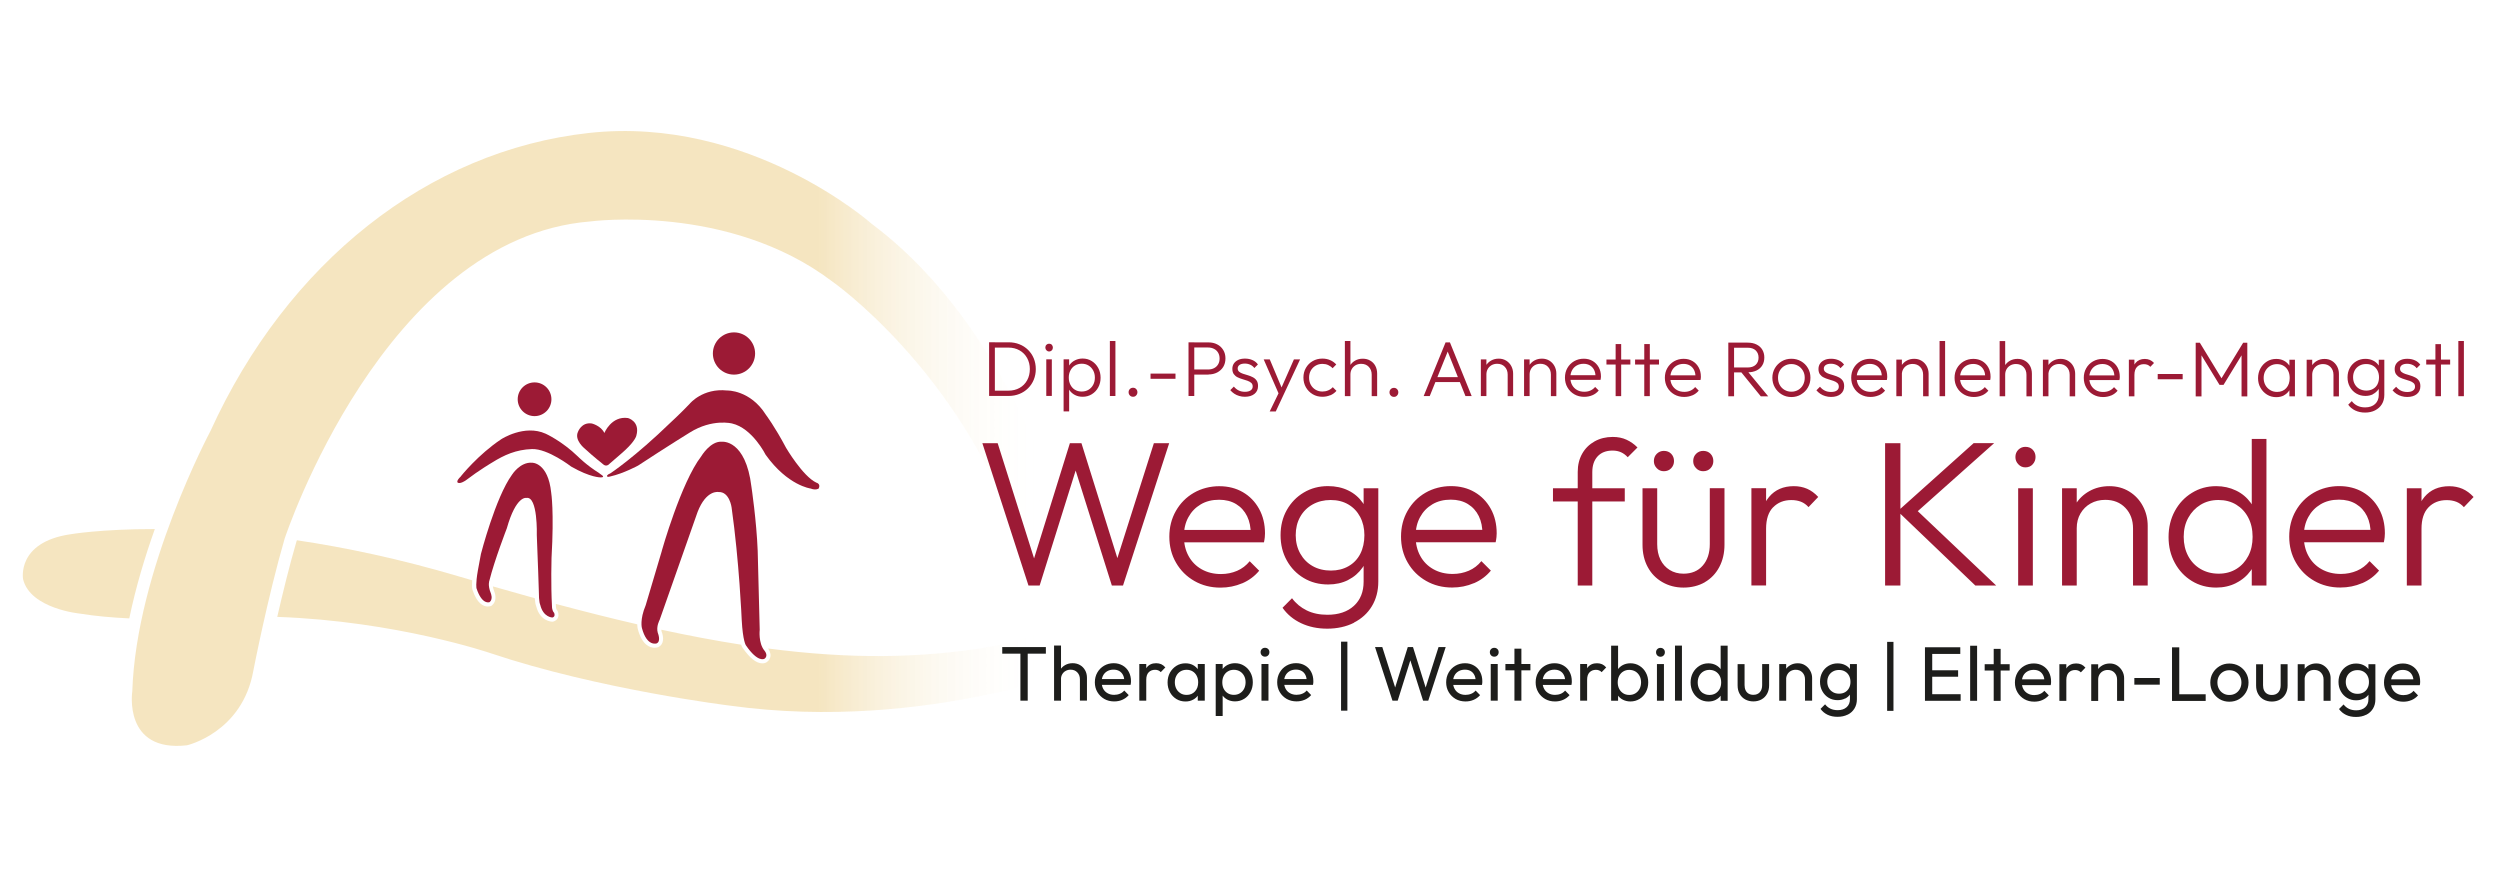
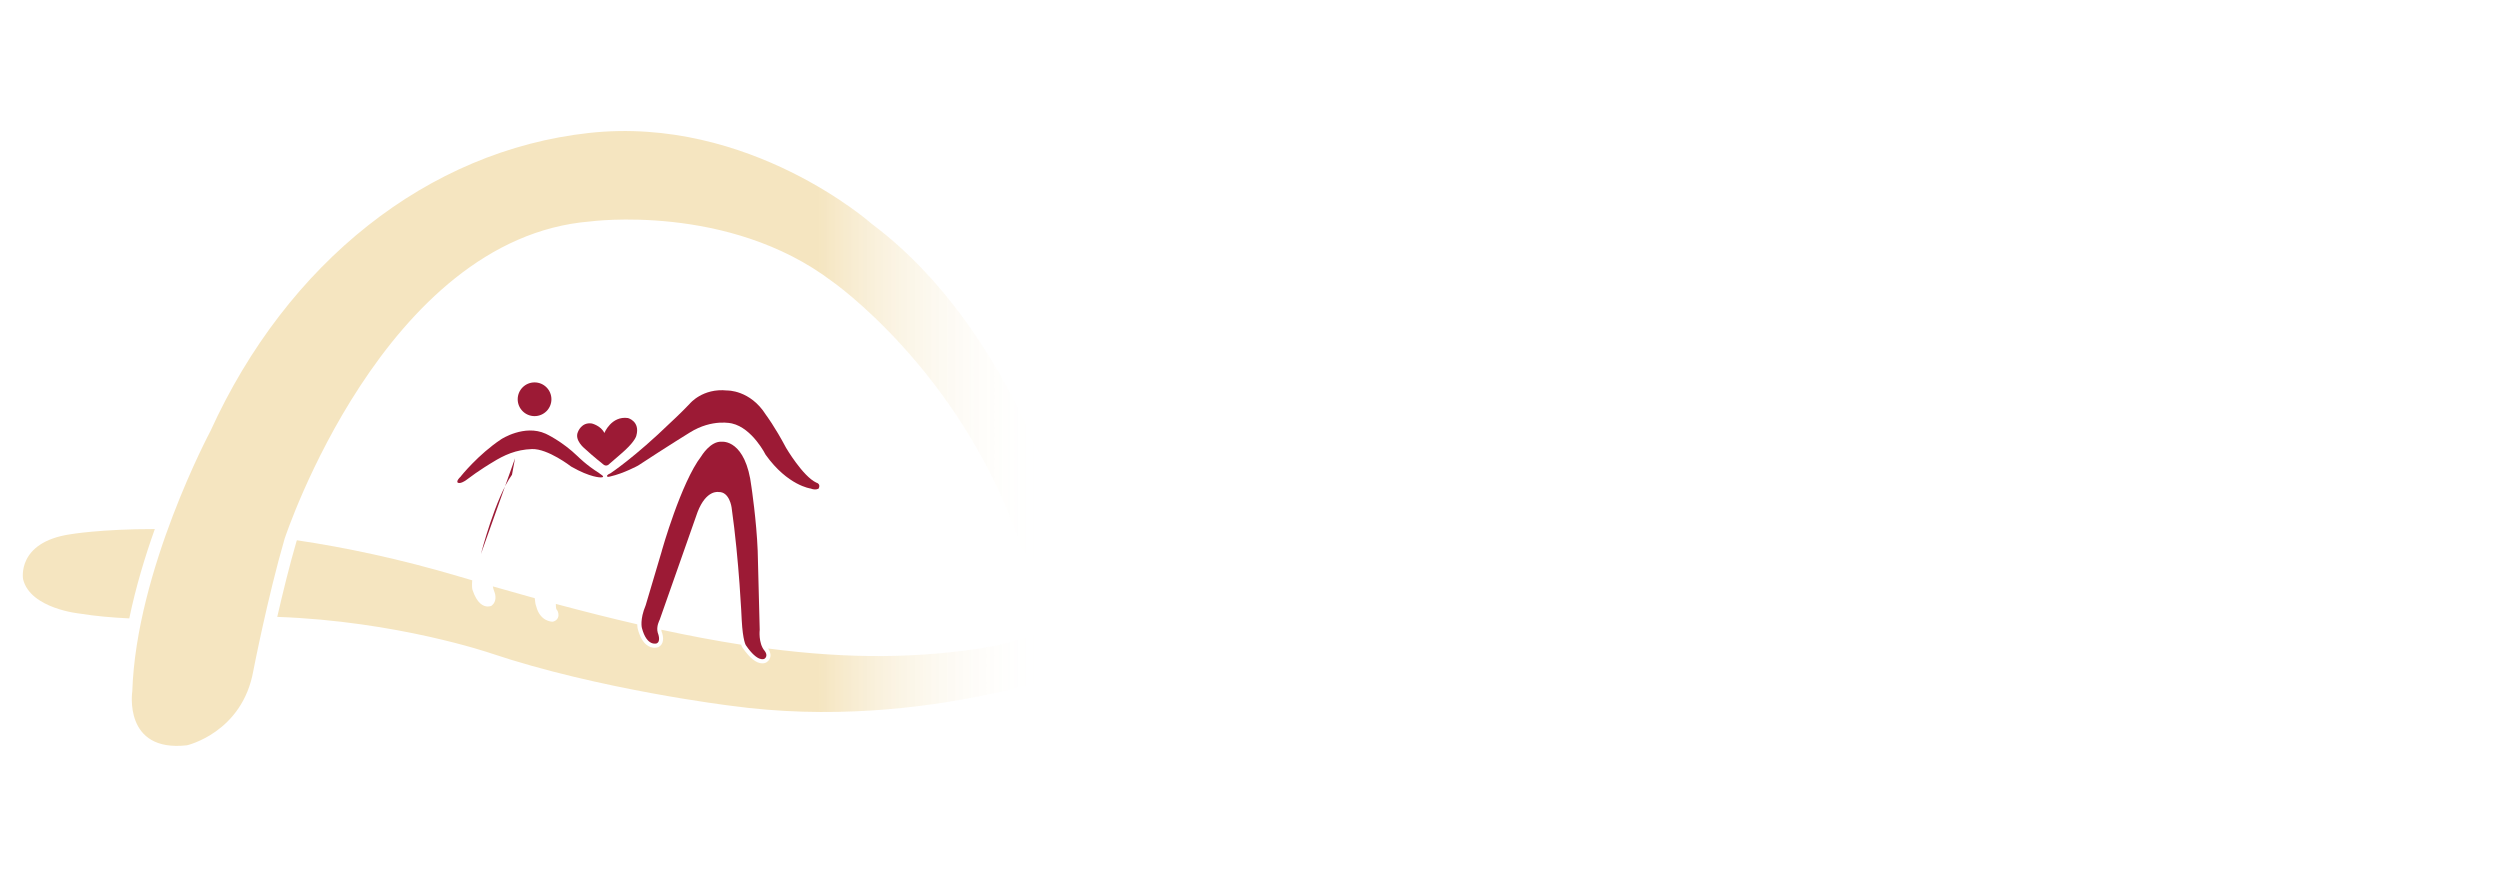
<svg xmlns="http://www.w3.org/2000/svg" viewBox="0 0 481.89 170.08">
  <defs>
    <style>.f{fill:url(#d);}.g{fill:url(#c);}.h{fill:none;}.i{fill:#f5e5c0;}.j{fill:#1d1d1b;}.k{fill:#9c1a35;}.l{clip-path:url(#e);}</style>
    <linearGradient id="c" x1="157.87" y1="120.69" x2="201.54" y2="120.69" gradientTransform="matrix(1, 0, 0, 1, 0, 0)" gradientUnits="userSpaceOnUse">
      <stop offset="0" stop-color="#f5e5c0" />
      <stop offset="1" stop-color="#fff" stop-opacity="0" />
    </linearGradient>
    <linearGradient id="d" x1="157.87" y1="84.53" x2="201.54" y2="84.53" gradientTransform="matrix(1, 0, 0, 1, 0, 0)" gradientUnits="userSpaceOnUse">
      <stop offset="0" stop-color="#f5e5c0" />
      <stop offset="1" stop-color="#fff" stop-opacity="0" />
    </linearGradient>
    <clipPath id="e">
-       <rect class="h" x="189.34" y="65.73" width="287.46" height="72.49" />
-     </clipPath>
+       </clipPath>
  </defs>
  <g id="a" />
  <g id="b">
    <g>
      <path class="g" d="M220.51,120.03c0-6.48-5.92-3.94-5.92-3.94-12.68,6.48-23.49,8.54-23.49,8.54-13.71,2.34-27.47,2.41-43.06,.37,.18,.24,.55,.82,.47,1.5-.04,.31-.19,.76-.69,1.12-.1,.07-.39,.25-.87,.25-1.16,0-2.45-1.02-3.82-3.02-.06-.09-.16-.26-.27-.58-4.92-.77-10.03-1.73-15.39-2.89,0,.11,.02,.23,.05,.34,.46,1.13,.46,2.48-.59,3l-.03,.02h-.04c-.07,.04-.32,.12-.68,.12-.86,0-2.41-.47-3.24-3.6-.02-.07-.1-.39-.11-.92-5-1.15-10.22-2.47-15.69-3.93,0,.17,.02,.33,.02,.5v.07c0,.06,.03,.44,.2,.62l.08,.09,.05,.11c.05,.11,.31,.7,.05,1.28-.15,.35-.46,.6-.86,.72l-.11,.03h-.11c-.1,0-2.37-.03-3.11-2.99-.13-.31-.22-.83-.27-1.53-2.63-.73-5.33-1.49-8.08-2.28,.04,.27,.12,.6,.28,1.01,.27,.63,.47,1.89-.44,2.64l-.08,.07-.09,.04c-.08,.04-.31,.12-.64,.12-.87,0-2.08-.56-2.97-3.25v-.05c-.04-.11-.13-.6-.04-1.75-.82-.24-1.63-.48-2.46-.72-11.52-3.42-22.04-5.62-31.33-7-.04,.12-.07,.21-.09,.25-1.39,4.78-2.67,10.04-3.7,14.52,23.06,.81,41.13,7,41.13,7,20.85,7.01,46.16,10.11,46.16,10.11,38.29,5.29,70.81-8.3,70.81-8.3,10.13-3.36,8.93-7.69,8.93-7.69Z" />
      <path class="f" d="M54.92,103.68s19.08-57.76,58.81-60.99c0,0,26.69-3.6,46.7,11.57,0,0,24.16,16.83,35.64,49.04,0,0,.78,5.6,6.69,4.68,0,0,3.07-1.03,2.94-5.17,0,0-9.96-38.93-37.58-59.59,0,0-23.57-21-54.61-17.59-31.03,3.41-58.17,24.99-72.95,57.47,0,0-14.3,26.77-15.06,50.15,0,0-1.82,11.81,10.54,10.41,0,0,10.67-2.43,12.79-14.36,0,0,2.73-14.09,6.08-25.63Z" />
      <path class="i" d="M29.84,101.98c-10.45-.01-16.32,1.01-16.32,1.01-10.39,1.56-9.07,8.66-9.07,8.66,1.39,5.71,10.97,6.63,10.97,6.63,2.98,.49,6.31,.77,9.5,.92,1.26-6.08,3.05-11.97,4.92-17.21Z" />
      <circle class="k" cx="103.04" cy="76.96" r="3.25" />
-       <circle class="k" cx="141.48" cy="68.14" r="4.07" />
      <path class="k" d="M116.49,83.47s1.35-3.35,4.56-2.89c0,0,2.38,.63,1.61,3.39,0,0-.16,.93-2.12,2.76,0,0-1.51,1.37-3.07,2.68,0,0-.59,.74-1.31,0,0,0-1.81-1.42-3.46-2.95,0,0-2.03-1.61-1.3-3.2,0,0,.67-1.94,2.68-1.63,0,0,1.76,.42,2.42,1.84Z" />
      <path class="k" d="M117.65,91.24s4.64-3.03,11.7-9.88c0,0,2.06-1.9,3.61-3.55,0,0,2.47-3.04,7.2-2.54,0,0,4.44-.14,7.47,4.68,0,0,1.72,2.27,3.89,6.37,0,0,3.22,5.48,5.83,6.71,0,0,.92,.21,.45,1.14,0,0-.55,.39-1.53,0,0,0-4.41-.54-8.68-6.5,0,0-2.56-5.14-6.48-6.04,0,0-3.78-.99-8.16,1.75,0,0-4.18,2.57-9.95,6.36,0,0-2.81,1.53-5.36,2.1,0,0-.63,.21-.63-.08,0,0-.09-.21,.63-.52Z" />
      <path class="k" d="M88.83,91.81s3.34-4.2,7.79-7.15c0,0,4.46-2.92,8.56-1.06,0,0,3.11,1.39,6.23,4.41,0,0,1.62,1.65,4.05,3.16,0,0,.23,.2,.61,.45,0,0,.56,.41-.29,.4,0,0-1.93,.07-5.69-2.09,0,0-4.48-3.48-7.56-3.37s-5.35,1.15-7.66,2.59c0,0-2.45,1.43-5.11,3.46,0,0-.99,.69-1.48,.45,0,0-.54-.21,.58-1.26Z" />
-       <path class="k" d="M92.7,106.79s2.8-10.89,5.99-15.28c0,0,1.55-2.49,3.87-2.32,0,0,3.1-.08,3.69,5.81,0,0,.58,3.53,.06,12.55,0,0-.15,5.01,.09,9.39,0,0-.02,.73,.41,1.19,0,0,.34,.71-.32,.9,0,0-1.78,0-2.36-2.46,0,0-.27-.38-.27-2.7,0,0-.19-6.1-.39-10.72,0,0,.23-7.57-2.01-7.17,0,0-1.97-.52-3.77,5.86,0,0-2.39,6.18-3.36,10.08,0,0-.36,.85,.27,2.41,0,0,.49,1.14-.22,1.73,0,0-1.44,.66-2.53-2.65,0,0-.21-.78,.26-3.45l.59-3.18Z" />
+       <path class="k" d="M92.7,106.79s2.8-10.89,5.99-15.28l.59-3.18Z" />
      <path class="k" d="M127.57,106.16s3.71-13.16,7.59-18.19c0,0,1.79-3.04,4.03-2.82,0,0,4.56-.5,5.66,8.72,0,0,.97,6.47,1.2,12.29l.39,15.22s-.3,2.58,.92,4.04c0,0,.83,.96,0,1.55,0,0-1.22,.87-3.58-2.58,0,0-.59-.77-.81-4.9,0,0-.47-11.22-1.95-21.68,0,0-.4-3.07-2.52-2.97,0,0-2.36-.5-4.04,3.86l-7.31,20.79s-.71,1.26-.36,2.48c0,0,.68,1.61-.19,2.04,0,0-1.9,.73-2.87-2.97,0,0-.44-1.58,.73-4.37l3.12-10.51Z" />
    </g>
    <g class="l">
      <path class="k" d="M468.1,97.8c.9-.93,2.07-1.4,3.51-1.4,.69,0,1.31,.11,1.86,.32,.54,.21,1.03,.56,1.46,1.04l1.87-1.96c-.66-.72-1.38-1.24-2.15-1.58-.77-.33-1.62-.5-2.55-.5-2.02,0-3.61,.69-4.77,2.07-1.16,1.38-1.73,3.27-1.73,5.66l1.16,.48c0-1.84,.45-3.22,1.36-4.15m-1.36-3.67h-2.83v18.75h2.83v-18.75Zm-11.45,18.31c1.3-.56,2.39-1.37,3.27-2.43l-1.83-1.83c-.66,.82-1.48,1.44-2.43,1.85-.96,.41-1.99,.62-3.11,.62-1.41,0-2.65-.31-3.73-.92-1.08-.61-1.92-1.46-2.51-2.55-.6-1.09-.9-2.35-.9-3.79s.29-2.64,.86-3.69c.57-1.05,1.36-1.87,2.37-2.47,1.01-.6,2.19-.9,3.55-.9,1.28,0,2.37,.28,3.29,.84,.92,.56,1.62,1.34,2.11,2.33,.49,1,.72,2.17,.7,3.53l1-.88h-14.68v2.39h16.23c.08-.37,.13-.7,.16-.98,.03-.28,.04-.52,.04-.74,0-1.78-.38-3.36-1.14-4.73-.76-1.37-1.8-2.44-3.11-3.21-1.32-.77-2.84-1.16-4.57-1.16s-3.44,.43-4.91,1.28c-1.46,.85-2.61,2.01-3.45,3.49-.84,1.48-1.26,3.13-1.26,4.97s.43,3.54,1.3,5.02c.86,1.49,2.04,2.66,3.53,3.51,1.49,.85,3.16,1.28,5.02,1.28,1.49,0,2.89-.28,4.19-.84m-18.43-27.8h-2.83v14.08l.6,4.51-.6,4.63v5.03h2.83v-28.24Zm-12.7,25.07c-1.02-.6-1.82-1.44-2.39-2.51-.57-1.08-.86-2.31-.86-3.69s.29-2.61,.88-3.67c.58-1.06,1.38-1.9,2.37-2.51,1-.61,2.15-.92,3.45-.92s2.45,.3,3.43,.9c.98,.6,1.76,1.43,2.31,2.49,.56,1.06,.84,2.3,.84,3.71s-.27,2.61-.82,3.67c-.55,1.06-1.31,1.9-2.29,2.51-.98,.61-2.13,.92-3.43,.92s-2.47-.3-3.49-.9m6.86,2.69c1.16-.58,2.1-1.39,2.83-2.41,.73-1.02,1.18-2.21,1.34-3.57v-5.86c-.16-1.38-.61-2.59-1.36-3.61-.74-1.02-1.69-1.82-2.85-2.37-1.16-.56-2.43-.84-3.81-.84-1.73,0-3.29,.43-4.69,1.3-1.4,.86-2.49,2.03-3.29,3.51-.8,1.47-1.2,3.14-1.2,5s.4,3.49,1.2,4.97c.8,1.48,1.89,2.64,3.27,3.49,1.38,.85,2.95,1.28,4.71,1.28,1.41,0,2.69-.29,3.85-.88m-30.73-18.27h-2.83v18.75h2.83v-18.75Zm13.68,18.75v-11.49c0-1.38-.31-2.66-.94-3.83-.62-1.17-1.5-2.1-2.61-2.79-1.12-.69-2.39-1.04-3.83-1.04s-2.73,.32-3.87,.96c-1.14,.64-2.05,1.51-2.71,2.63-.66,1.12-1,2.38-1,3.79l1.28,.72c0-1.06,.24-2.01,.72-2.83,.48-.82,1.13-1.47,1.95-1.93s1.77-.7,2.83-.7c1.6,0,2.88,.51,3.87,1.54,.98,1.02,1.48,2.35,1.48,3.97v11.01h2.83Zm-22.16-23.37c.36-.4,.54-.86,.54-1.4,0-.56-.18-1.02-.54-1.4-.36-.37-.83-.56-1.42-.56-.53,0-.98,.19-1.36,.56-.37,.37-.56,.84-.56,1.4s.18,1,.56,1.4c.37,.4,.82,.6,1.36,.6,.58,0,1.06-.2,1.42-.6m.02,4.63h-2.83v18.75h2.83v-18.75Zm-25.53-8.69h-2.95v27.44h2.95v-27.44Zm18.47,27.44l-16.03-15.2v1.67l15.63-13.92h-3.95l-14.64,13.12,14.96,14.32h4.03Zm-43-15.08c.9-.93,2.07-1.4,3.51-1.4,.69,0,1.31,.11,1.85,.32,.54,.21,1.03,.56,1.46,1.04l1.87-1.96c-.66-.72-1.38-1.24-2.15-1.58-.77-.33-1.62-.5-2.55-.5-2.02,0-3.61,.69-4.77,2.07-1.16,1.38-1.74,3.27-1.74,5.66l1.16,.48c0-1.84,.45-3.22,1.36-4.15m-1.36-3.67h-2.83v18.75h2.83v-18.75Zm-10.71-3.85c.36-.38,.54-.84,.54-1.38,0-.56-.18-1.02-.54-1.4-.36-.37-.83-.56-1.42-.56-.53,0-.98,.19-1.36,.56-.37,.37-.56,.84-.56,1.4s.18,.99,.56,1.38c.37,.39,.82,.58,1.36,.58,.58,0,1.06-.19,1.42-.58m-7.58,0c.36-.38,.54-.84,.54-1.38,0-.56-.18-1.02-.54-1.4-.36-.37-.83-.56-1.42-.56-.53,0-.98,.19-1.36,.56-.37,.37-.56,.84-.56,1.4s.19,.99,.56,1.38c.37,.39,.82,.58,1.36,.58,.58,0,1.06-.19,1.42-.58m6.5,21.96c1.18-.69,2.11-1.66,2.77-2.91,.66-1.25,1-2.68,1-4.31v-10.89h-2.83v10.77c0,1.73-.45,3.11-1.36,4.15-.9,1.04-2.14,1.56-3.71,1.56-1.01,0-1.9-.24-2.67-.72-.77-.48-1.36-1.14-1.78-1.99-.41-.85-.62-1.85-.62-2.99v-10.77h-2.83v10.89c0,1.62,.33,3.05,1,4.29,.66,1.24,1.6,2.21,2.81,2.91,1.21,.7,2.57,1.06,4.09,1.06s2.94-.35,4.13-1.04m-15.45-18.11h-13.84v2.55h13.84v-2.55Zm-6.26,18.75v-21.86c0-1.28,.34-2.29,1.02-3.03,.68-.74,1.64-1.12,2.89-1.12,.61,0,1.15,.11,1.62,.32,.47,.21,.9,.53,1.3,.96l1.88-1.88c-.64-.64-1.34-1.14-2.11-1.49-.77-.36-1.66-.54-2.67-.54-1.3,0-2.47,.29-3.49,.86-1.02,.57-1.82,1.36-2.39,2.37-.57,1.01-.86,2.18-.86,3.51v21.9h2.83Zm-22.82-.44c1.3-.56,2.39-1.37,3.27-2.43l-1.83-1.83c-.67,.82-1.47,1.44-2.43,1.85-.96,.41-1.99,.62-3.11,.62-1.41,0-2.65-.31-3.73-.92-1.08-.61-1.92-1.46-2.51-2.55-.6-1.09-.9-2.35-.9-3.79s.29-2.64,.86-3.69c.57-1.05,1.36-1.87,2.37-2.47,1.01-.6,2.19-.9,3.55-.9,1.28,0,2.37,.28,3.29,.84,.92,.56,1.62,1.34,2.11,2.33,.49,1,.72,2.17,.7,3.53l1-.88h-14.68v2.39h16.23c.08-.37,.13-.7,.16-.98,.03-.28,.04-.52,.04-.74,0-1.78-.38-3.36-1.14-4.73-.76-1.37-1.79-2.44-3.11-3.21-1.32-.77-2.84-1.16-4.57-1.16s-3.44,.43-4.91,1.28c-1.46,.85-2.61,2.01-3.45,3.49-.84,1.48-1.26,3.13-1.26,4.97s.43,3.54,1.3,5.02c.86,1.49,2.04,2.66,3.53,3.51,1.49,.85,3.16,1.28,5.02,1.28,1.49,0,2.89-.28,4.19-.84m-31.07-3.29c-1.01-.57-1.81-1.38-2.39-2.41-.58-1.04-.88-2.22-.88-3.55s.29-2.51,.86-3.53c.57-1.02,1.37-1.82,2.39-2.39,1.02-.57,2.19-.86,3.49-.86s2.44,.29,3.41,.86c.97,.57,1.73,1.37,2.27,2.39,.54,1.02,.82,2.2,.82,3.53s-.27,2.59-.8,3.61c-.53,1.02-1.29,1.82-2.27,2.37-.98,.56-2.11,.84-3.39,.84s-2.5-.28-3.51-.86m6.84,2.67c1.13-.57,2.05-1.37,2.77-2.39,.72-1.02,1.16-2.21,1.32-3.57v-5.31c-.13-1.38-.56-2.59-1.28-3.61-.72-1.02-1.65-1.82-2.79-2.37-1.14-.56-2.45-.84-3.91-.84-1.73,0-3.28,.41-4.67,1.24-1.38,.82-2.47,1.95-3.27,3.37-.8,1.42-1.2,3.04-1.2,4.85s.4,3.43,1.2,4.87c.8,1.44,1.89,2.57,3.27,3.39,1.38,.83,2.95,1.24,4.71,1.24,1.44,0,2.72-.29,3.85-.86m1.1,8.22c1.49-.76,2.65-1.81,3.47-3.17,.82-1.36,1.24-2.94,1.24-4.75v-17.99h-2.83v4.83l.56,4.23-.56,4.27v4.67c0,1.97-.62,3.52-1.87,4.67-1.25,1.14-2.95,1.72-5.11,1.72-1.52,0-2.85-.28-3.99-.84-1.14-.56-2.09-1.34-2.83-2.35l-1.83,1.84c.9,1.28,2.09,2.27,3.57,2.97,1.48,.7,3.16,1.06,5.05,1.06s3.66-.38,5.15-1.14m-21.54-7.6c1.3-.56,2.39-1.37,3.27-2.43l-1.83-1.83c-.67,.82-1.48,1.44-2.43,1.85-.96,.41-1.99,.62-3.11,.62-1.41,0-2.65-.31-3.73-.92-1.08-.61-1.91-1.46-2.51-2.55-.6-1.09-.9-2.35-.9-3.79s.28-2.64,.86-3.69c.57-1.05,1.36-1.87,2.37-2.47,1.01-.6,2.19-.9,3.55-.9,1.28,0,2.37,.28,3.29,.84,.92,.56,1.62,1.34,2.11,2.33,.49,1,.72,2.17,.7,3.53l1-.88h-14.68v2.39h16.23c.08-.37,.13-.7,.16-.98,.03-.28,.04-.52,.04-.74,0-1.78-.38-3.36-1.14-4.73-.76-1.37-1.79-2.44-3.11-3.21-1.32-.77-2.84-1.16-4.57-1.16s-3.44,.43-4.91,1.28c-1.46,.85-2.61,2.01-3.45,3.49-.84,1.48-1.26,3.13-1.26,4.97s.43,3.54,1.3,5.02c.86,1.49,2.04,2.66,3.53,3.51,1.49,.85,3.16,1.28,5.03,1.28,1.49,0,2.88-.28,4.19-.84m-39.05,.44l7.38-23.57h-.88l7.42,23.57h2.15l8.9-27.44h-2.95l-7.5,23.61h.92l-7.38-23.61h-2.23l-7.34,23.61h.88l-7.46-23.61h-2.95l8.89,27.44h2.15Z" />
      <path class="j" d="M464.84,134.95c.49-.21,.9-.51,1.25-.91l-.86-.88c-.24,.28-.52,.49-.86,.62-.33,.14-.7,.21-1.09,.21-.48,0-.9-.1-1.27-.31-.37-.2-.65-.49-.85-.86-.2-.37-.3-.81-.3-1.3s.09-.91,.28-1.26c.19-.36,.46-.63,.8-.83,.35-.2,.75-.3,1.2-.3s.81,.09,1.12,.27c.31,.18,.55,.44,.71,.77,.17,.33,.25,.74,.25,1.21l.49-.43h-5.25v1.12h5.97c.03-.14,.05-.27,.06-.38,0-.11,.01-.22,.01-.32,0-.67-.14-1.27-.42-1.8-.28-.53-.68-.94-1.18-1.23s-1.08-.45-1.73-.45c-.68,0-1.3,.16-1.85,.48-.55,.32-.99,.76-1.31,1.32-.32,.56-.48,1.18-.48,1.88s.16,1.33,.49,1.89c.33,.56,.77,.99,1.33,1.32,.56,.32,1.2,.48,1.91,.48,.56,0,1.08-.1,1.56-.31m-11.57-1.51c-.34-.19-.61-.46-.8-.81-.19-.35-.29-.74-.29-1.19s.1-.84,.29-1.18c.19-.34,.46-.61,.8-.8,.34-.19,.73-.29,1.18-.29s.82,.1,1.15,.29c.33,.19,.59,.46,.77,.8,.18,.34,.28,.74,.28,1.2s-.09,.86-.28,1.2c-.18,.34-.44,.61-.77,.8-.33,.19-.71,.28-1.16,.28s-.83-.1-1.17-.29m2.37,1.23c.43-.22,.77-.52,1.02-.92,.25-.39,.39-.85,.42-1.36v-1.88c-.03-.52-.17-.98-.42-1.38-.25-.39-.59-.7-1.02-.91-.43-.22-.92-.33-1.48-.33-.64,0-1.21,.16-1.73,.47-.52,.31-.92,.73-1.21,1.26-.29,.53-.44,1.13-.44,1.81s.15,1.28,.45,1.82c.3,.54,.7,.96,1.21,1.27,.51,.31,1.09,.46,1.73,.46,.55,0,1.03-.11,1.46-.33m.48,3.13c.56-.28,1-.68,1.31-1.19,.31-.51,.47-1.1,.47-1.78v-6.79h-1.34v1.86l.24,1.58-.24,1.59v1.75c0,.64-.21,1.16-.64,1.54-.43,.38-1,.57-1.71,.57-.54,0-1.02-.1-1.41-.29-.4-.19-.74-.47-1.03-.84l-.88,.88c.35,.49,.8,.86,1.35,1.13s1.2,.4,1.93,.4,1.38-.14,1.94-.42m-11.84-9.75h-1.34v7.07h1.34v-7.07Zm5,7.07v-4.39c0-.49-.12-.95-.36-1.38-.24-.43-.56-.78-.98-1.05-.41-.27-.88-.4-1.42-.4s-1.02,.12-1.44,.36c-.43,.24-.76,.57-1,.99-.24,.42-.36,.89-.36,1.43l.55,.31c0-.36,.08-.68,.24-.95,.16-.28,.38-.5,.66-.65,.28-.16,.59-.24,.95-.24,.54,0,.97,.17,1.3,.52,.33,.35,.5,.79,.5,1.32v4.12h1.35Zm-9.75-.26c.46-.25,.81-.61,1.07-1.08,.26-.47,.39-1.01,.39-1.62v-4.11h-1.34v4.05c0,.59-.15,1.04-.45,1.38-.3,.33-.71,.5-1.24,.5-.35,0-.65-.07-.91-.22-.26-.15-.45-.36-.59-.65s-.2-.62-.2-1v-4.05h-1.34v4.11c0,.62,.13,1.16,.39,1.62,.26,.47,.62,.83,1.08,1.08,.46,.25,.99,.38,1.57,.38s1.11-.13,1.56-.38m-10.94-1.2c-.35-.21-.62-.49-.82-.86-.2-.36-.3-.78-.3-1.24s.1-.86,.3-1.22c.2-.36,.47-.64,.82-.84,.35-.2,.74-.3,1.18-.3s.86,.1,1.2,.3c.34,.2,.62,.48,.82,.84,.2,.36,.31,.76,.31,1.22s-.1,.88-.3,1.24c-.2,.36-.47,.65-.82,.86-.35,.21-.75,.31-1.21,.31s-.83-.1-1.18-.31m3.06,1.12c.56-.33,1-.77,1.33-1.33,.33-.56,.49-1.19,.49-1.88s-.16-1.3-.49-1.86c-.33-.56-.77-.99-1.33-1.32-.56-.32-1.19-.48-1.88-.48s-1.3,.16-1.86,.49c-.55,.33-1,.77-1.32,1.32-.33,.55-.49,1.17-.49,1.85s.16,1.32,.49,1.88c.33,.56,.77,1,1.32,1.33,.56,.33,1.18,.49,1.86,.49s1.32-.16,1.88-.49m-6.44-.94h-5.54v1.28h5.54v-1.28Zm-5.09-9.05h-1.4v10.33h1.4v-10.33Zm-3.76,5.91h-4.9v1.28h4.9v-1.28Zm-11.87-2.65h-1.34v7.07h1.34v-7.07Zm5,7.07v-4.39c0-.49-.12-.95-.36-1.38-.24-.43-.56-.78-.97-1.05-.41-.27-.89-.4-1.42-.4s-1.02,.12-1.44,.36c-.43,.24-.76,.57-1,.99-.24,.42-.36,.89-.36,1.43l.55,.31c0-.36,.08-.68,.24-.95,.16-.28,.38-.5,.65-.65,.28-.16,.6-.24,.95-.24,.54,0,.97,.17,1.3,.52,.33,.35,.5,.79,.5,1.32v4.12h1.35Zm-10.67-5.48c.32-.32,.72-.48,1.22-.48,.24,0,.45,.03,.62,.11,.18,.07,.34,.18,.49,.34l.88-.91c-.25-.29-.52-.49-.8-.62-.29-.12-.61-.19-.97-.19-.78,0-1.38,.27-1.8,.8-.42,.54-.62,1.26-.62,2.16l.51,.24c0-.66,.16-1.14,.48-1.46m-.48-1.59h-1.34v7.07h1.34v-7.07Zm-4.63,6.91c.49-.21,.9-.51,1.25-.91l-.86-.88c-.24,.28-.52,.49-.85,.62-.33,.14-.7,.21-1.09,.21-.48,0-.9-.1-1.26-.31-.37-.2-.65-.49-.85-.86-.2-.37-.3-.81-.3-1.3s.1-.91,.28-1.26c.19-.36,.46-.63,.8-.83,.35-.2,.75-.3,1.21-.3s.81,.09,1.12,.27c.31,.18,.54,.44,.71,.77,.17,.33,.25,.74,.25,1.21l.49-.43h-5.25v1.12h5.97c.03-.14,.05-.27,.06-.38,.01-.11,.01-.22,.01-.32,0-.67-.14-1.27-.42-1.8-.28-.53-.68-.94-1.18-1.23s-1.08-.45-1.73-.45c-.68,0-1.3,.16-1.85,.48-.55,.32-.99,.76-1.31,1.32-.32,.56-.48,1.18-.48,1.88s.16,1.33,.49,1.89c.33,.56,.77,.99,1.33,1.32,.56,.32,1.2,.48,1.91,.48,.56,0,1.08-.1,1.56-.31m-6.3-6.91h-4.82v1.22h4.82v-1.22Zm-1.74-2.96h-1.34v10.03h1.34v-10.03Zm-4.54-.6h-1.34v10.62h1.34v-10.62Zm-3.24,.3h-5.85v1.28h5.85v-1.28Zm-.42,4.43h-5.43v1.24h5.43v-1.24Zm.49,4.61h-5.92v1.28h5.92v-1.28Zm-5.48-9.05h-1.4v10.33h1.4v-10.33Zm-7.47-1.04h-1.22v13.3h1.22v-13.3Zm-11.67,9.69c-.34-.19-.61-.46-.8-.81-.19-.35-.29-.74-.29-1.19s.1-.84,.29-1.18c.19-.34,.46-.61,.8-.8,.34-.19,.73-.29,1.18-.29s.82,.1,1.15,.29c.33,.19,.59,.46,.77,.8,.18,.34,.28,.74,.28,1.2s-.09,.86-.28,1.2c-.18,.34-.44,.61-.77,.8-.33,.19-.71,.28-1.16,.28s-.82-.1-1.17-.29m2.37,1.23c.43-.22,.77-.52,1.02-.92,.25-.39,.39-.85,.42-1.36v-1.88c-.03-.52-.17-.98-.42-1.38-.25-.39-.59-.7-1.02-.91-.43-.22-.93-.33-1.48-.33-.64,0-1.21,.16-1.73,.47-.52,.31-.92,.73-1.21,1.26-.29,.53-.44,1.13-.44,1.81s.15,1.28,.45,1.82c.3,.54,.7,.96,1.21,1.27,.51,.31,1.09,.46,1.73,.46,.54,0,1.03-.11,1.46-.33m.48,3.13c.56-.28,1-.68,1.31-1.19,.31-.51,.47-1.1,.47-1.78v-6.79h-1.34v1.86l.24,1.58-.24,1.59v1.75c0,.64-.21,1.16-.64,1.54-.43,.38-1,.57-1.71,.57-.54,0-1.02-.1-1.41-.29-.4-.19-.74-.47-1.03-.84l-.88,.88c.35,.49,.8,.86,1.35,1.13,.56,.27,1.2,.4,1.93,.4s1.38-.14,1.94-.42m-11.84-9.75h-1.34v7.07h1.34v-7.07Zm5,7.07v-4.39c0-.49-.12-.95-.36-1.38-.24-.43-.56-.78-.98-1.05-.41-.27-.88-.4-1.42-.4s-1.02,.12-1.44,.36c-.43,.24-.76,.57-1,.99-.24,.42-.36,.89-.36,1.43l.55,.31c0-.36,.08-.68,.24-.95,.16-.28,.38-.5,.65-.65,.28-.16,.6-.24,.95-.24,.54,0,.97,.17,1.3,.52,.33,.35,.5,.79,.5,1.32v4.12h1.35Zm-9.75-.26c.46-.25,.81-.61,1.07-1.08,.26-.47,.39-1.01,.39-1.62v-4.11h-1.34v4.05c0,.59-.15,1.04-.45,1.38-.3,.33-.71,.5-1.24,.5-.35,0-.65-.07-.91-.22-.26-.15-.45-.36-.59-.65s-.2-.62-.2-1v-4.05h-1.34v4.11c0,.62,.13,1.16,.39,1.62,.26,.47,.62,.83,1.08,1.08,.46,.25,.99,.38,1.57,.38s1.11-.13,1.56-.38m-6.52-10.36h-1.35v5.28l.25,1.71-.25,1.73v1.9h1.35v-10.62Zm-4.68,9.2c-.34-.2-.61-.49-.8-.86-.19-.37-.29-.79-.29-1.26s.1-.89,.29-1.26c.19-.36,.46-.65,.8-.85,.34-.2,.73-.31,1.18-.31s.84,.11,1.18,.31c.34,.21,.6,.49,.79,.85,.19,.36,.28,.78,.28,1.26s-.09,.88-.28,1.24c-.19,.36-.45,.65-.79,.86-.34,.21-.73,.31-1.18,.31s-.83-.1-1.17-.31m2.4,1.24c.43-.22,.77-.53,1.03-.93,.26-.4,.4-.85,.43-1.35v-2.13c-.03-.51-.18-.97-.44-1.36s-.61-.7-1.03-.92c-.43-.22-.91-.33-1.44-.33-.64,0-1.22,.16-1.74,.49-.51,.33-.93,.77-1.23,1.32-.3,.56-.45,1.18-.45,1.87s.15,1.32,.45,1.88c.3,.56,.71,.99,1.23,1.32,.52,.32,1.1,.48,1.74,.48,.55,0,1.03-.11,1.46-.34m-6.55-10.44h-1.34v10.62h1.34v-10.62Zm-3.53,1.9c.16-.16,.24-.37,.24-.62s-.08-.44-.24-.6c-.16-.16-.36-.24-.61-.24s-.45,.08-.61,.24c-.16,.16-.24,.36-.24,.6s.08,.45,.24,.62c.16,.16,.36,.25,.61,.25s.45-.08,.61-.25m.06,1.66h-1.35v7.07h1.35v-7.07Zm-7.84,5.64c-.34-.21-.6-.49-.79-.86-.18-.36-.28-.78-.28-1.24s.09-.89,.28-1.26c.19-.36,.45-.65,.79-.85,.34-.21,.72-.31,1.16-.31s.84,.11,1.18,.31c.34,.21,.6,.49,.8,.85,.19,.36,.29,.78,.29,1.24s-.1,.89-.29,1.26c-.19,.36-.46,.65-.8,.86-.34,.21-.73,.31-1.18,.31s-.83-.1-1.17-.31m-.99,1.43v-1.9l-.25-1.73,.25-1.71v-5.28h-1.34v10.62h1.34Zm4.13-.34c.52-.32,.93-.76,1.23-1.32,.3-.56,.45-1.18,.45-1.88s-.15-1.32-.45-1.87c-.3-.56-.71-1-1.23-1.32-.52-.33-1.1-.49-1.75-.49-.53,0-1,.11-1.44,.33-.43,.22-.78,.53-1.04,.92-.26,.39-.41,.85-.44,1.36v2.13c.03,.51,.17,.96,.43,1.35,.26,.4,.6,.71,1.03,.93,.43,.22,.92,.34,1.45,.34,.65,0,1.23-.16,1.75-.48m-9.62-5.14c.32-.32,.72-.48,1.22-.48,.24,0,.45,.03,.62,.11,.18,.07,.34,.18,.49,.34l.88-.91c-.25-.29-.52-.49-.8-.62-.29-.12-.61-.19-.97-.19-.78,0-1.38,.27-1.8,.8-.42,.54-.62,1.26-.62,2.16l.51,.24c0-.66,.16-1.14,.48-1.46m-.48-1.59h-1.34v7.07h1.34v-7.07Zm-4.63,6.91c.49-.21,.9-.51,1.25-.91l-.86-.88c-.24,.28-.52,.49-.85,.62-.33,.14-.7,.21-1.09,.21-.48,0-.9-.1-1.26-.31-.37-.2-.65-.49-.85-.86-.2-.37-.3-.81-.3-1.3s.09-.91,.28-1.26c.19-.36,.46-.63,.8-.83,.35-.2,.75-.3,1.2-.3s.81,.09,1.12,.27,.55,.44,.71,.77c.17,.33,.25,.74,.25,1.21l.49-.43h-5.25v1.12h5.97c.03-.14,.05-.27,.06-.38,.01-.11,.01-.22,.01-.32,0-.67-.14-1.27-.42-1.8-.28-.53-.68-.94-1.18-1.23-.51-.3-1.08-.45-1.73-.45-.68,0-1.3,.16-1.85,.48-.55,.32-.99,.76-1.31,1.32-.32,.56-.48,1.18-.48,1.88s.16,1.33,.49,1.89c.33,.56,.77,.99,1.33,1.32,.56,.32,1.2,.48,1.91,.48,.56,0,1.08-.1,1.56-.31m-6.3-6.91h-4.82v1.22h4.82v-1.22Zm-1.74-2.96h-1.34v10.03h1.34v-10.03Zm-4.62,1.3c.16-.16,.24-.37,.24-.62s-.08-.44-.24-.6c-.16-.16-.36-.24-.61-.24s-.45,.08-.61,.24c-.16,.16-.24,.36-.24,.6s.08,.45,.24,.62c.16,.16,.36,.25,.61,.25s.45-.08,.61-.25m.06,1.66h-1.35v7.07h1.35v-7.07Zm-4.65,6.91c.49-.21,.9-.51,1.25-.91l-.86-.88c-.24,.28-.52,.49-.86,.62-.33,.14-.7,.21-1.09,.21-.48,0-.9-.1-1.26-.31-.37-.2-.65-.49-.85-.86-.2-.37-.3-.81-.3-1.3s.09-.91,.28-1.26c.19-.36,.46-.63,.8-.83,.35-.2,.75-.3,1.21-.3s.81,.09,1.12,.27c.31,.18,.54,.44,.71,.77,.17,.33,.25,.74,.25,1.21l.49-.43h-5.25v1.12h5.97c.03-.14,.05-.27,.06-.38,0-.11,.01-.22,.01-.32,0-.67-.14-1.27-.42-1.8-.28-.53-.68-.94-1.18-1.23-.51-.3-1.08-.45-1.73-.45-.68,0-1.3,.16-1.85,.48-.55,.32-.99,.76-1.31,1.32-.32,.56-.48,1.18-.48,1.88s.16,1.33,.49,1.89c.33,.56,.77,.99,1.33,1.32,.56,.32,1.2,.48,1.91,.48,.56,0,1.08-.1,1.56-.31m-14.63,.16l2.63-8.39h-.39l2.65,8.39h1l3.36-10.33h-1.38l-2.68,8.42h.39l-2.63-8.42h-1.01l-2.63,8.42h.4l-2.68-8.42h-1.4l3.36,10.33h1.01Zm-9.7-11.37h-1.22v13.3h1.22v-13.3Zm-8.23,11.2c.49-.21,.9-.51,1.25-.91l-.86-.88c-.24,.28-.52,.49-.86,.62-.33,.14-.7,.21-1.09,.21-.48,0-.9-.1-1.27-.31-.37-.2-.65-.49-.85-.86-.2-.37-.3-.81-.3-1.3s.09-.91,.28-1.26c.19-.36,.46-.63,.8-.83,.35-.2,.75-.3,1.21-.3s.81,.09,1.12,.27c.31,.18,.55,.44,.71,.77,.17,.33,.25,.74,.25,1.21l.49-.43h-5.25v1.12h5.97c.03-.14,.05-.27,.06-.38,0-.11,.01-.22,.01-.32,0-.67-.14-1.27-.42-1.8-.28-.53-.68-.94-1.18-1.23-.51-.3-1.08-.45-1.73-.45-.68,0-1.3,.16-1.85,.48-.55,.32-.99,.76-1.31,1.32-.32,.56-.48,1.18-.48,1.88s.16,1.33,.49,1.89c.33,.56,.77,.99,1.33,1.32,.56,.32,1.2,.48,1.91,.48,.56,0,1.08-.1,1.56-.31m-7.03-8.56c.16-.16,.24-.37,.24-.62s-.08-.44-.24-.6c-.16-.16-.36-.24-.61-.24s-.45,.08-.61,.24c-.16,.16-.24,.36-.24,.6s.08,.45,.24,.62c.16,.16,.36,.25,.61,.25s.45-.08,.61-.25m.06,1.66h-1.35v7.07h1.35v-7.07Zm-7.84,5.64c-.34-.21-.6-.49-.79-.86-.18-.36-.27-.78-.27-1.24s.09-.89,.28-1.26c.19-.36,.45-.65,.79-.85,.34-.21,.72-.31,1.16-.31s.84,.11,1.17,.31c.34,.21,.6,.49,.8,.85,.19,.36,.29,.78,.29,1.24s-.1,.89-.29,1.26c-.19,.36-.46,.65-.8,.86-.34,.21-.73,.31-1.17,.31s-.83-.1-1.17-.31m-.99,4.39v-4.73l-.25-1.73,.25-1.71v-1.86h-1.34v10.03h1.34Zm4.13-3.3c.52-.32,.93-.76,1.23-1.32,.3-.56,.45-1.18,.45-1.88s-.15-1.32-.45-1.87c-.3-.56-.71-1-1.23-1.32-.52-.33-1.1-.49-1.75-.49-.53,0-1,.11-1.44,.33-.43,.22-.78,.53-1.04,.92-.26,.39-.41,.85-.44,1.36v2.13c.03,.51,.17,.96,.43,1.35,.26,.4,.6,.71,1.03,.93,.43,.22,.92,.34,1.45,.34,.65,0,1.23-.16,1.75-.48m-7.57,.34v-7.07h-1.35v1.73l.25,1.71-.25,1.73v1.9h1.35Zm-4.67-1.43c-.35-.21-.62-.49-.81-.86-.19-.36-.29-.78-.29-1.26s.1-.88,.29-1.24c.19-.36,.46-.65,.8-.85,.34-.21,.74-.31,1.18-.31s.84,.1,1.17,.31c.33,.2,.59,.49,.78,.86,.19,.37,.28,.79,.28,1.26,0,.7-.2,1.28-.61,1.73-.41,.45-.94,.68-1.61,.68-.45,0-.84-.1-1.19-.31m2.41,1.24c.43-.22,.77-.53,1.02-.93,.25-.4,.39-.85,.42-1.35v-2.13c-.03-.51-.17-.97-.43-1.36-.26-.39-.6-.7-1.02-.92-.42-.22-.9-.33-1.44-.33-.65,0-1.24,.16-1.76,.49-.52,.33-.93,.77-1.24,1.32-.3,.56-.45,1.18-.45,1.87s.15,1.32,.45,1.88c.3,.56,.71,.99,1.24,1.32,.52,.32,1.11,.48,1.76,.48,.54,0,1.02-.11,1.44-.34m-8.53-5.29c.32-.32,.72-.48,1.22-.48,.24,0,.45,.03,.62,.11,.18,.07,.34,.18,.49,.34l.88-.91c-.25-.29-.52-.49-.8-.62-.29-.12-.61-.19-.97-.19-.78,0-1.38,.27-1.8,.8-.42,.54-.62,1.26-.62,2.16l.51,.24c0-.66,.16-1.14,.48-1.46m-.48-1.59h-1.34v7.07h1.34v-7.07Zm-4.63,6.91c.49-.21,.9-.51,1.25-.91l-.86-.88c-.24,.28-.52,.49-.86,.62-.33,.14-.7,.21-1.09,.21-.48,0-.9-.1-1.26-.31-.37-.2-.65-.49-.85-.86-.2-.37-.3-.81-.3-1.3s.09-.91,.28-1.26c.19-.36,.46-.63,.8-.83,.35-.2,.75-.3,1.2-.3s.81,.09,1.12,.27c.31,.18,.55,.44,.72,.77,.17,.33,.25,.74,.25,1.21l.49-.43h-5.25v1.12h5.97c.03-.14,.05-.27,.06-.38,.01-.11,.02-.22,.02-.32,0-.67-.14-1.27-.42-1.8-.28-.53-.68-.94-1.18-1.23s-1.08-.45-1.73-.45c-.68,0-1.3,.16-1.85,.48-.55,.32-.99,.76-1.31,1.32-.32,.56-.48,1.18-.48,1.88s.16,1.33,.49,1.89c.33,.56,.77,.99,1.33,1.32,.56,.32,1.2,.48,1.91,.48,.56,0,1.08-.1,1.56-.31m-11.81-10.46h-1.34v10.62h1.34v-10.62Zm5,10.62v-4.39c0-.56-.12-1.05-.36-1.47-.24-.43-.56-.76-.98-1-.41-.24-.89-.36-1.42-.36s-1.02,.12-1.44,.36c-.43,.24-.76,.57-1,.99-.24,.42-.36,.89-.36,1.43l.55,.31c0-.36,.08-.68,.24-.95,.16-.28,.38-.5,.66-.65,.28-.16,.59-.24,.95-.24,.54,0,.97,.17,1.3,.52,.33,.35,.5,.79,.5,1.32v4.12h1.35Zm-7.92-10.33h-8.41v1.28h8.41v-1.28Zm-3.5,.3h-1.41v10.03h1.41v-10.03Z" />
      <path class="k" d="M474.93,65.73h-1.07v10.64h1.07v-10.64Zm-2.65,3.58h-4.61v.96h4.61v-.96Zm-1.77-2.98h-1.07v10.04h1.07v-10.04Zm-4.65,9.63c.46-.38,.68-.88,.68-1.51,0-.45-.09-.81-.28-1.07-.18-.27-.43-.48-.73-.63-.3-.16-.62-.28-.95-.38-.33-.1-.64-.19-.94-.29-.29-.1-.54-.22-.73-.38-.19-.16-.29-.37-.29-.64s.12-.51,.35-.68c.24-.17,.58-.26,1.03-.26,.39,0,.74,.08,1.06,.23,.32,.15,.57,.36,.77,.63l.69-.69c-.26-.37-.61-.65-1.04-.84-.43-.19-.91-.29-1.44-.29s-.95,.08-1.31,.25c-.36,.17-.64,.4-.84,.69-.2,.29-.3,.64-.3,1.04,0,.43,.1,.77,.29,1.03,.19,.25,.43,.46,.73,.6,.3,.15,.61,.26,.94,.36,.33,.1,.65,.2,.95,.3,.3,.11,.54,.24,.73,.41,.19,.17,.28,.4,.28,.7,0,.32-.13,.57-.4,.75-.26,.18-.63,.27-1.09,.27s-.84-.08-1.2-.25c-.36-.17-.67-.42-.95-.76l-.69,.69c.22,.26,.47,.49,.76,.68,.29,.19,.6,.34,.96,.44,.35,.11,.72,.16,1.1,.16,.78,0,1.4-.19,1.86-.56m-11.06-.99c-.38-.22-.68-.52-.9-.91-.22-.39-.33-.84-.33-1.34s.11-.94,.32-1.33c.21-.39,.52-.69,.9-.9,.39-.22,.82-.32,1.32-.32s.92,.11,1.29,.32c.37,.22,.65,.52,.86,.9,.2,.39,.31,.83,.31,1.33s-.1,.97-.3,1.36c-.2,.39-.49,.68-.86,.89-.37,.21-.8,.32-1.28,.32s-.94-.11-1.32-.32m2.58,1.01c.43-.22,.77-.52,1.05-.9,.27-.39,.44-.83,.5-1.34v-2c-.05-.52-.21-.97-.48-1.36-.27-.39-.62-.68-1.05-.89s-.92-.32-1.47-.32c-.65,0-1.24,.16-1.76,.47-.52,.31-.93,.73-1.23,1.27-.3,.54-.45,1.14-.45,1.83s.15,1.29,.45,1.83c.3,.54,.71,.97,1.23,1.28,.52,.31,1.11,.47,1.77,.47,.54,0,1.02-.11,1.45-.32m.41,3.1c.56-.29,1-.68,1.31-1.19,.31-.51,.47-1.11,.47-1.79v-6.78h-1.07v1.82l.21,1.59-.21,1.61v1.76c0,.74-.24,1.33-.71,1.76-.47,.43-1.11,.65-1.92,.65-.57,0-1.07-.11-1.5-.32-.43-.21-.79-.51-1.07-.89l-.69,.69c.34,.48,.79,.85,1.35,1.12,.56,.26,1.19,.4,1.9,.4s1.38-.14,1.94-.43m-12.13-9.76h-1.07v7.06h1.07v-7.06Zm5.15,7.06v-4.33c0-.52-.12-1-.35-1.44-.24-.44-.56-.79-.98-1.05-.42-.26-.9-.39-1.44-.39s-1.03,.12-1.46,.36c-.43,.24-.77,.57-1.02,.99-.25,.42-.38,.9-.38,1.43l.48,.27c0-.4,.09-.76,.27-1.07,.18-.31,.43-.55,.74-.73,.31-.17,.67-.26,1.07-.26,.6,0,1.09,.19,1.46,.58s.56,.88,.56,1.5v4.15h1.07Zm-8.48,0v-7.06h-1.07v1.73l.21,1.7-.21,1.74v1.89h1.07Zm-4.76-1.2c-.39-.23-.7-.55-.93-.95-.22-.4-.34-.86-.34-1.38s.11-.98,.34-1.38c.23-.4,.53-.72,.92-.95,.39-.23,.82-.35,1.31-.35s.92,.11,1.29,.34c.37,.23,.66,.54,.86,.94,.2,.4,.3,.87,.3,1.4,0,.8-.22,1.45-.66,1.94-.44,.49-1.03,.74-1.77,.74-.49,0-.93-.11-1.32-.35m2.6,1.03c.42-.22,.76-.52,1.03-.91,.26-.39,.43-.84,.49-1.35v-2.21c-.05-.51-.21-.96-.48-1.35-.27-.38-.62-.69-1.04-.9-.43-.22-.91-.32-1.45-.32-.66,0-1.26,.16-1.78,.49-.53,.33-.94,.77-1.25,1.32-.31,.56-.47,1.19-.47,1.89s.15,1.31,.47,1.86c.31,.55,.73,.99,1.26,1.32,.53,.33,1.13,.49,1.79,.49,.54,0,1.02-.11,1.44-.32m-15.86,.17v-8.42l-.26,.08,3.73,6.12h.78l3.73-6.12-.26-.08v8.42h1.11v-10.34h-.8l-4.46,7.32h.57l-4.46-7.32h-.8v10.34h1.11Zm-3.63-4.31h-4.81v1.01h4.81v-1.01Zm-8.8-1.37c.34-.35,.78-.53,1.32-.53,.26,0,.49,.04,.7,.12,.2,.08,.39,.21,.55,.39l.71-.74c-.25-.27-.52-.47-.81-.59-.29-.12-.61-.19-.96-.19-.76,0-1.36,.26-1.8,.78-.44,.52-.65,1.23-.65,2.13l.44,.18c0-.69,.17-1.21,.51-1.56m-.51-1.38h-1.07v7.06h1.07v-7.06Zm-4.47,6.9c.49-.21,.9-.52,1.23-.92l-.69-.69c-.25,.31-.56,.54-.92,.7-.36,.16-.75,.23-1.17,.23-.53,0-1-.11-1.4-.34-.41-.23-.72-.55-.95-.96-.22-.41-.34-.89-.34-1.43s.11-.99,.32-1.39c.22-.4,.51-.71,.89-.93,.38-.22,.83-.34,1.34-.34,.48,0,.89,.11,1.24,.32,.35,.21,.61,.5,.8,.88,.19,.38,.27,.82,.26,1.33l.38-.33h-5.53v.9h6.12c.03-.14,.05-.26,.06-.37,0-.11,.01-.2,.01-.28,0-.67-.14-1.26-.43-1.78-.29-.52-.68-.92-1.17-1.21-.5-.29-1.07-.44-1.72-.44s-1.3,.16-1.85,.48c-.55,.32-.99,.76-1.3,1.31-.32,.56-.47,1.18-.47,1.87s.16,1.33,.49,1.89c.32,.56,.77,1,1.33,1.32,.56,.32,1.19,.48,1.89,.48,.56,0,1.09-.1,1.58-.31m-12.1-6.9h-1.07v7.06h1.07v-7.06Zm5.15,7.06v-4.33c0-.52-.12-1-.35-1.44-.24-.44-.56-.79-.99-1.05-.42-.26-.9-.39-1.44-.39s-1.03,.12-1.46,.36c-.43,.24-.77,.57-1.02,.99-.25,.42-.38,.9-.38,1.43l.48,.27c0-.4,.09-.76,.27-1.07,.18-.31,.43-.55,.74-.73,.31-.17,.67-.26,1.07-.26,.6,0,1.09,.19,1.46,.58,.37,.39,.56,.88,.56,1.5v4.15h1.07Zm-13.49-10.64h-1.07v10.64h1.07v-10.64Zm5.15,10.64v-4.33c0-.57-.12-1.07-.35-1.5-.24-.43-.56-.77-.98-1.01-.42-.25-.9-.37-1.44-.37s-1.03,.12-1.46,.36c-.43,.24-.77,.57-1.02,.99-.25,.42-.38,.9-.38,1.43l.48,.27c0-.4,.09-.76,.27-1.07,.18-.31,.43-.55,.74-.73,.31-.17,.67-.26,1.07-.26,.6,0,1.09,.19,1.46,.58,.37,.39,.56,.88,.56,1.5v4.15h1.07Zm-9.62-.16c.49-.21,.9-.52,1.23-.92l-.69-.69c-.25,.31-.56,.54-.92,.7-.36,.16-.75,.23-1.17,.23-.53,0-1-.11-1.4-.34-.41-.23-.72-.55-.95-.96-.23-.41-.34-.89-.34-1.43s.11-.99,.32-1.39c.22-.4,.51-.71,.89-.93,.38-.22,.83-.34,1.34-.34,.48,0,.89,.11,1.24,.32,.35,.21,.61,.5,.8,.88,.19,.38,.27,.82,.26,1.33l.38-.33h-5.53v.9h6.12c.03-.14,.05-.26,.06-.37,.01-.11,.01-.2,.01-.28,0-.67-.14-1.26-.43-1.78-.29-.52-.68-.92-1.17-1.21-.5-.29-1.07-.44-1.72-.44s-1.3,.16-1.85,.48c-.55,.32-.98,.76-1.3,1.31-.32,.56-.47,1.18-.47,1.87s.16,1.33,.49,1.89c.32,.56,.77,1,1.33,1.32,.56,.32,1.19,.48,1.89,.48,.56,0,1.09-.1,1.58-.31m-7.11-10.48h-1.07v10.64h1.07v-10.64Zm-8.33,3.58h-1.07v7.06h1.07v-7.06Zm5.15,7.06v-4.33c0-.52-.12-1-.35-1.44-.24-.44-.56-.79-.99-1.05-.42-.26-.9-.39-1.44-.39s-1.03,.12-1.46,.36c-.43,.24-.77,.57-1.02,.99-.25,.42-.38,.9-.38,1.43l.48,.27c0-.4,.09-.76,.27-1.07,.18-.31,.43-.55,.74-.73,.31-.17,.67-.26,1.07-.26,.6,0,1.09,.19,1.46,.58,.37,.39,.56,.88,.56,1.5v4.15h1.07Zm-9.62-.16c.49-.21,.9-.52,1.23-.92l-.69-.69c-.25,.31-.56,.54-.92,.7-.36,.16-.75,.23-1.17,.23-.53,0-1-.11-1.41-.34-.4-.23-.72-.55-.95-.96-.23-.41-.34-.89-.34-1.43s.11-.99,.32-1.39c.21-.4,.51-.71,.89-.93,.38-.22,.83-.34,1.34-.34,.48,0,.89,.11,1.24,.32,.35,.21,.61,.5,.8,.88,.18,.38,.27,.82,.26,1.33l.38-.33h-5.53v.9h6.12c.03-.14,.05-.26,.06-.37,0-.11,.01-.2,.01-.28,0-.67-.14-1.26-.43-1.78-.29-.52-.68-.92-1.17-1.21-.5-.29-1.07-.44-1.72-.44s-1.3,.16-1.85,.48c-.55,.32-.99,.76-1.3,1.31-.32,.56-.47,1.18-.47,1.87s.16,1.33,.49,1.89c.32,.56,.77,1,1.33,1.32,.56,.32,1.19,.48,1.89,.48,.56,0,1.09-.1,1.58-.31m-7.33-.25c.46-.38,.68-.88,.68-1.51,0-.45-.09-.81-.28-1.07-.18-.27-.43-.48-.73-.63-.3-.16-.62-.28-.95-.38-.33-.1-.64-.19-.94-.29-.3-.1-.54-.22-.73-.38-.19-.16-.29-.37-.29-.64s.12-.51,.35-.68c.24-.17,.58-.26,1.03-.26,.39,0,.74,.08,1.06,.23,.32,.15,.57,.36,.77,.63l.69-.69c-.26-.37-.61-.65-1.04-.84-.43-.19-.91-.29-1.44-.29s-.95,.08-1.31,.25c-.36,.17-.64,.4-.84,.69-.2,.29-.3,.64-.3,1.04,0,.43,.1,.77,.29,1.03,.19,.25,.43,.46,.73,.6,.29,.15,.61,.26,.94,.36,.33,.1,.65,.2,.95,.3,.3,.11,.54,.24,.73,.41,.18,.17,.28,.4,.28,.7,0,.32-.13,.57-.4,.75-.26,.18-.63,.27-1.09,.27s-.84-.08-1.19-.25c-.36-.17-.67-.42-.95-.76l-.69,.69c.22,.26,.47,.49,.76,.68,.29,.19,.6,.34,.96,.44,.35,.11,.72,.16,1.1,.16,.78,0,1.4-.19,1.86-.56m-10.83-.8c-.39-.23-.7-.55-.92-.95-.22-.4-.33-.87-.33-1.39s.11-.95,.33-1.35c.22-.39,.53-.71,.92-.94,.39-.23,.83-.35,1.32-.35s.93,.12,1.32,.35c.38,.23,.69,.54,.92,.94,.23,.4,.34,.84,.34,1.35s-.11,.97-.33,1.38c-.22,.41-.53,.73-.92,.96-.39,.23-.83,.35-1.32,.35s-.93-.12-1.32-.35m3.18,.87c.56-.33,1-.77,1.32-1.33,.33-.56,.49-1.18,.49-1.89s-.16-1.3-.49-1.86c-.32-.56-.77-.99-1.32-1.31-.56-.32-1.17-.48-1.86-.48s-1.31,.16-1.86,.49c-.55,.33-.99,.76-1.32,1.32-.32,.55-.49,1.17-.49,1.85s.16,1.32,.49,1.88c.33,.56,.76,1.01,1.32,1.34,.55,.33,1.17,.5,1.86,.5s1.3-.17,1.86-.5m-6.34,.35l-4.22-5.12-1.08,.35,3.88,4.78h1.43Zm-6.57-10.34h-1.11v10.34h1.11v-10.34Zm2.62,5.72c.67,0,1.25-.12,1.73-.36,.48-.24,.85-.57,1.1-1,.26-.42,.38-.93,.38-1.51,0-.55-.13-1.04-.38-1.47-.25-.43-.62-.77-1.1-1.01-.48-.25-1.06-.37-1.73-.37h-3.01v.98h3.01c.68,0,1.2,.18,1.56,.53,.36,.36,.54,.81,.54,1.38s-.18,1.03-.55,1.38-.89,.52-1.57,.52h-2.99v.95h3.01Zm-10.66,4.45c.49-.21,.9-.52,1.23-.92l-.69-.69c-.25,.31-.56,.54-.92,.7-.36,.16-.75,.23-1.17,.23-.53,0-1-.11-1.41-.34-.4-.23-.72-.55-.95-.96-.23-.41-.34-.89-.34-1.43s.11-.99,.32-1.39c.21-.4,.51-.71,.89-.93,.38-.22,.83-.34,1.34-.34,.48,0,.89,.11,1.24,.32,.35,.21,.61,.5,.8,.88,.18,.38,.27,.82,.26,1.33l.38-.33h-5.53v.9h6.12c.03-.14,.05-.26,.06-.37,0-.11,.01-.2,.01-.28,0-.67-.14-1.26-.43-1.78-.29-.52-.68-.92-1.17-1.21-.5-.29-1.07-.44-1.72-.44s-1.3,.16-1.85,.48c-.55,.32-.99,.76-1.3,1.31-.32,.56-.47,1.18-.47,1.87s.16,1.33,.49,1.89c.32,.56,.77,1,1.33,1.32,.56,.32,1.19,.48,1.89,.48,.56,0,1.09-.1,1.58-.31m-6.42-6.9h-4.61v.96h4.61v-.96Zm-1.77-2.98h-1.07v10.04h1.07v-10.04Zm-3.75,2.98h-4.61v.96h4.61v-.96Zm-1.77-2.98h-1.07v10.04h1.07v-10.04Zm-5.56,9.87c.49-.21,.9-.52,1.23-.92l-.69-.69c-.25,.31-.56,.54-.92,.7-.36,.16-.75,.23-1.17,.23-.53,0-1-.11-1.4-.34-.41-.23-.72-.55-.95-.96-.22-.41-.34-.89-.34-1.43s.11-.99,.32-1.39c.21-.4,.51-.71,.89-.93,.38-.22,.83-.34,1.34-.34,.48,0,.89,.11,1.24,.32,.34,.21,.61,.5,.8,.88,.18,.38,.27,.82,.26,1.33l.38-.33h-5.53v.9h6.12c.03-.14,.05-.26,.06-.37,.01-.11,.02-.2,.02-.28,0-.67-.14-1.26-.43-1.78-.29-.52-.68-.92-1.17-1.21-.49-.29-1.07-.44-1.72-.44s-1.3,.16-1.85,.48c-.55,.32-.98,.76-1.3,1.31-.32,.56-.47,1.18-.47,1.87s.16,1.33,.49,1.89c.33,.56,.77,1,1.33,1.32,.56,.32,1.19,.48,1.89,.48,.56,0,1.09-.1,1.58-.31m-12.1-6.9h-1.07v7.06h1.07v-7.06Zm5.15,7.06v-4.33c0-.52-.12-1-.35-1.44-.24-.44-.56-.79-.98-1.05-.42-.26-.9-.39-1.44-.39s-1.03,.12-1.46,.36c-.43,.24-.77,.57-1.02,.99-.25,.42-.38,.9-.38,1.43l.48,.27c0-.4,.09-.76,.27-1.07,.18-.31,.43-.55,.74-.73,.31-.17,.67-.26,1.07-.26,.6,0,1.09,.19,1.46,.58,.37,.39,.56,.88,.56,1.5v4.15h1.07Zm-13.48-7.06h-1.07v7.06h1.07v-7.06Zm5.15,7.06v-4.33c0-.52-.12-1-.35-1.44s-.56-.79-.98-1.05c-.42-.26-.9-.39-1.44-.39s-1.03,.12-1.46,.36c-.43,.24-.77,.57-1.02,.99-.25,.42-.38,.9-.38,1.43l.48,.27c0-.4,.09-.76,.27-1.07,.18-.31,.43-.55,.74-.73,.31-.17,.67-.26,1.07-.26,.6,0,1.09,.19,1.46,.58,.37,.39,.56,.88,.56,1.5v4.15h1.07Zm-9.89-3.65h-5.41v.96h5.41v-.96Zm-6.18,3.65l3.68-9.12h-.44l3.64,9.12h1.2l-4.19-10.34h-.84l-4.22,10.34h1.17Zm-6.3-.1c.16-.17,.24-.38,.24-.62s-.08-.44-.24-.61c-.16-.17-.36-.25-.6-.25s-.46,.08-.62,.25c-.16,.17-.24,.37-.24,.61s.08,.45,.24,.62c.16,.17,.37,.26,.62,.26s.44-.08,.6-.26m-8.99-10.53h-1.07v10.64h1.07v-10.64Zm5.15,10.64v-4.33c0-.57-.12-1.07-.35-1.5s-.56-.77-.98-1.01c-.42-.25-.9-.37-1.44-.37s-1.03,.12-1.46,.36c-.43,.24-.77,.57-1.02,.99-.25,.42-.38,.9-.38,1.43l.48,.27c0-.4,.09-.76,.27-1.07,.18-.31,.43-.55,.74-.73,.31-.17,.67-.26,1.07-.26,.6,0,1.09,.19,1.46,.58s.56,.88,.56,1.5v4.15h1.07Zm-9.03-.15c.47-.2,.86-.49,1.19-.86l-.71-.71c-.25,.27-.55,.48-.89,.62-.34,.15-.71,.22-1.11,.22-.49,0-.93-.12-1.32-.35-.39-.23-.7-.55-.92-.95-.22-.4-.33-.86-.33-1.38s.11-.96,.33-1.36c.22-.39,.53-.71,.92-.94,.39-.23,.83-.35,1.32-.35,.4,0,.77,.07,1.1,.22,.33,.15,.62,.35,.86,.62l.71-.72c-.32-.36-.71-.64-1.17-.84-.46-.2-.96-.3-1.5-.3-.69,0-1.32,.16-1.87,.48-.56,.32-.99,.76-1.31,1.31-.32,.56-.48,1.18-.48,1.87s.16,1.32,.48,1.88c.32,.56,.76,1,1.31,1.33s1.18,.49,1.87,.49c.54,0,1.04-.1,1.51-.3m-10.5,3.13l1.37-2.93-.59-1.08-1.95,4.01h1.17Zm1.37-2.93l3.32-7.11h-1.19l-2.61,5.92h.44l-2.49-5.92h-1.17l3.11,7.11h.6Zm-5.47-.46c.46-.38,.68-.88,.68-1.51,0-.45-.09-.81-.28-1.07-.19-.27-.43-.48-.73-.63-.3-.16-.62-.28-.95-.38-.33-.1-.64-.19-.94-.29-.3-.1-.54-.22-.73-.38-.19-.16-.29-.37-.29-.64s.12-.51,.35-.68c.24-.17,.58-.26,1.03-.26,.39,0,.74,.08,1.06,.23,.32,.15,.57,.36,.77,.63l.69-.69c-.26-.37-.61-.65-1.04-.84-.43-.19-.91-.29-1.44-.29s-.95,.08-1.31,.25c-.36,.17-.64,.4-.84,.69-.2,.29-.3,.64-.3,1.04,0,.43,.1,.77,.29,1.03,.19,.25,.43,.46,.73,.6,.3,.15,.61,.26,.94,.36,.33,.1,.65,.2,.95,.3,.3,.11,.54,.24,.73,.41,.19,.17,.28,.4,.28,.7,0,.32-.13,.57-.4,.75-.26,.18-.63,.27-1.09,.27s-.84-.08-1.19-.25c-.36-.17-.67-.42-.95-.76l-.69,.69c.22,.26,.47,.49,.76,.68,.29,.19,.6,.34,.95,.44,.35,.11,.72,.16,1.1,.16,.78,0,1.4-.19,1.86-.56m-11.61-9.93h-1.11v10.34h1.11v-10.34Zm2.74,6.19c.62,0,1.18-.13,1.67-.38,.49-.26,.88-.61,1.17-1.07,.28-.46,.43-1.01,.43-1.64s-.14-1.16-.43-1.63c-.29-.47-.67-.83-1.17-1.08-.49-.26-1.05-.38-1.67-.38h-3.13v.98h3.04c.43,0,.81,.09,1.15,.26,.34,.17,.6,.41,.79,.73,.19,.32,.29,.69,.29,1.13s-.09,.82-.29,1.14c-.19,.32-.45,.56-.79,.73-.34,.17-.72,.25-1.15,.25h-3.04v.98h3.13Zm-6.36-.17h-4.81v1.01h4.81v-1.01Zm-7.58,4.21c.16-.17,.24-.38,.24-.62s-.08-.44-.24-.61-.36-.25-.6-.25-.46,.08-.62,.25c-.16,.17-.24,.37-.24,.61s.08,.45,.24,.62c.16,.17,.36,.26,.62,.26s.44-.08,.6-.26m-4-10.53h-1.07v10.64h1.07v-10.64Zm-7.8,9.44c-.37-.22-.66-.54-.87-.95-.21-.4-.32-.87-.32-1.39s.1-.98,.32-1.39c.21-.41,.5-.72,.88-.95,.38-.22,.81-.34,1.3-.34s.93,.11,1.3,.34c.38,.23,.67,.54,.9,.95,.22,.41,.33,.87,.33,1.39s-.11,.99-.33,1.39c-.22,.41-.52,.72-.9,.95-.38,.23-.82,.34-1.32,.34s-.91-.11-1.28-.34m-1.13,4.17v-4.78l-.21-1.73,.21-1.73v-1.8h-1.07v10.04h1.07Zm4.37-3.31c.53-.33,.94-.76,1.24-1.32,.3-.55,.45-1.17,.45-1.86s-.15-1.33-.46-1.89c-.31-.56-.72-1-1.24-1.32-.52-.33-1.11-.49-1.76-.49-.52,0-1,.11-1.43,.32-.44,.21-.8,.51-1.08,.89-.28,.39-.45,.84-.51,1.36v2.21c.06,.51,.23,.96,.5,1.35,.27,.39,.63,.69,1.06,.91,.43,.22,.92,.33,1.46,.33,.65,0,1.24-.16,1.77-.49m-7.71-8.47c.14-.15,.2-.32,.2-.53s-.07-.38-.2-.53c-.14-.14-.31-.21-.53-.21-.2,0-.37,.07-.51,.21-.14,.14-.21,.32-.21,.53s.07,.38,.21,.53c.14,.15,.31,.23,.51,.23,.22,0,.4-.08,.53-.23m0,1.74h-1.07v7.06h1.07v-7.06Zm-10.98-3.28h-1.11v10.34h1.11v-10.34Zm2.67,10.34c.74,0,1.43-.13,2.07-.39,.64-.26,1.19-.62,1.66-1.09,.47-.47,.84-1.01,1.1-1.65,.26-.63,.39-1.31,.39-2.04s-.13-1.44-.39-2.07c-.26-.63-.63-1.17-1.1-1.64-.48-.47-1.03-.83-1.67-1.08-.64-.26-1.33-.38-2.08-.38h-3.04v1.02h3.01c.8,0,1.51,.18,2.13,.53,.62,.35,1.11,.84,1.46,1.47,.35,.63,.53,1.34,.53,2.14s-.17,1.53-.52,2.16c-.35,.63-.83,1.12-1.45,1.47-.62,.35-1.34,.53-2.15,.53h-3.04v1.02h3.1Z" />
    </g>
  </g>
</svg>